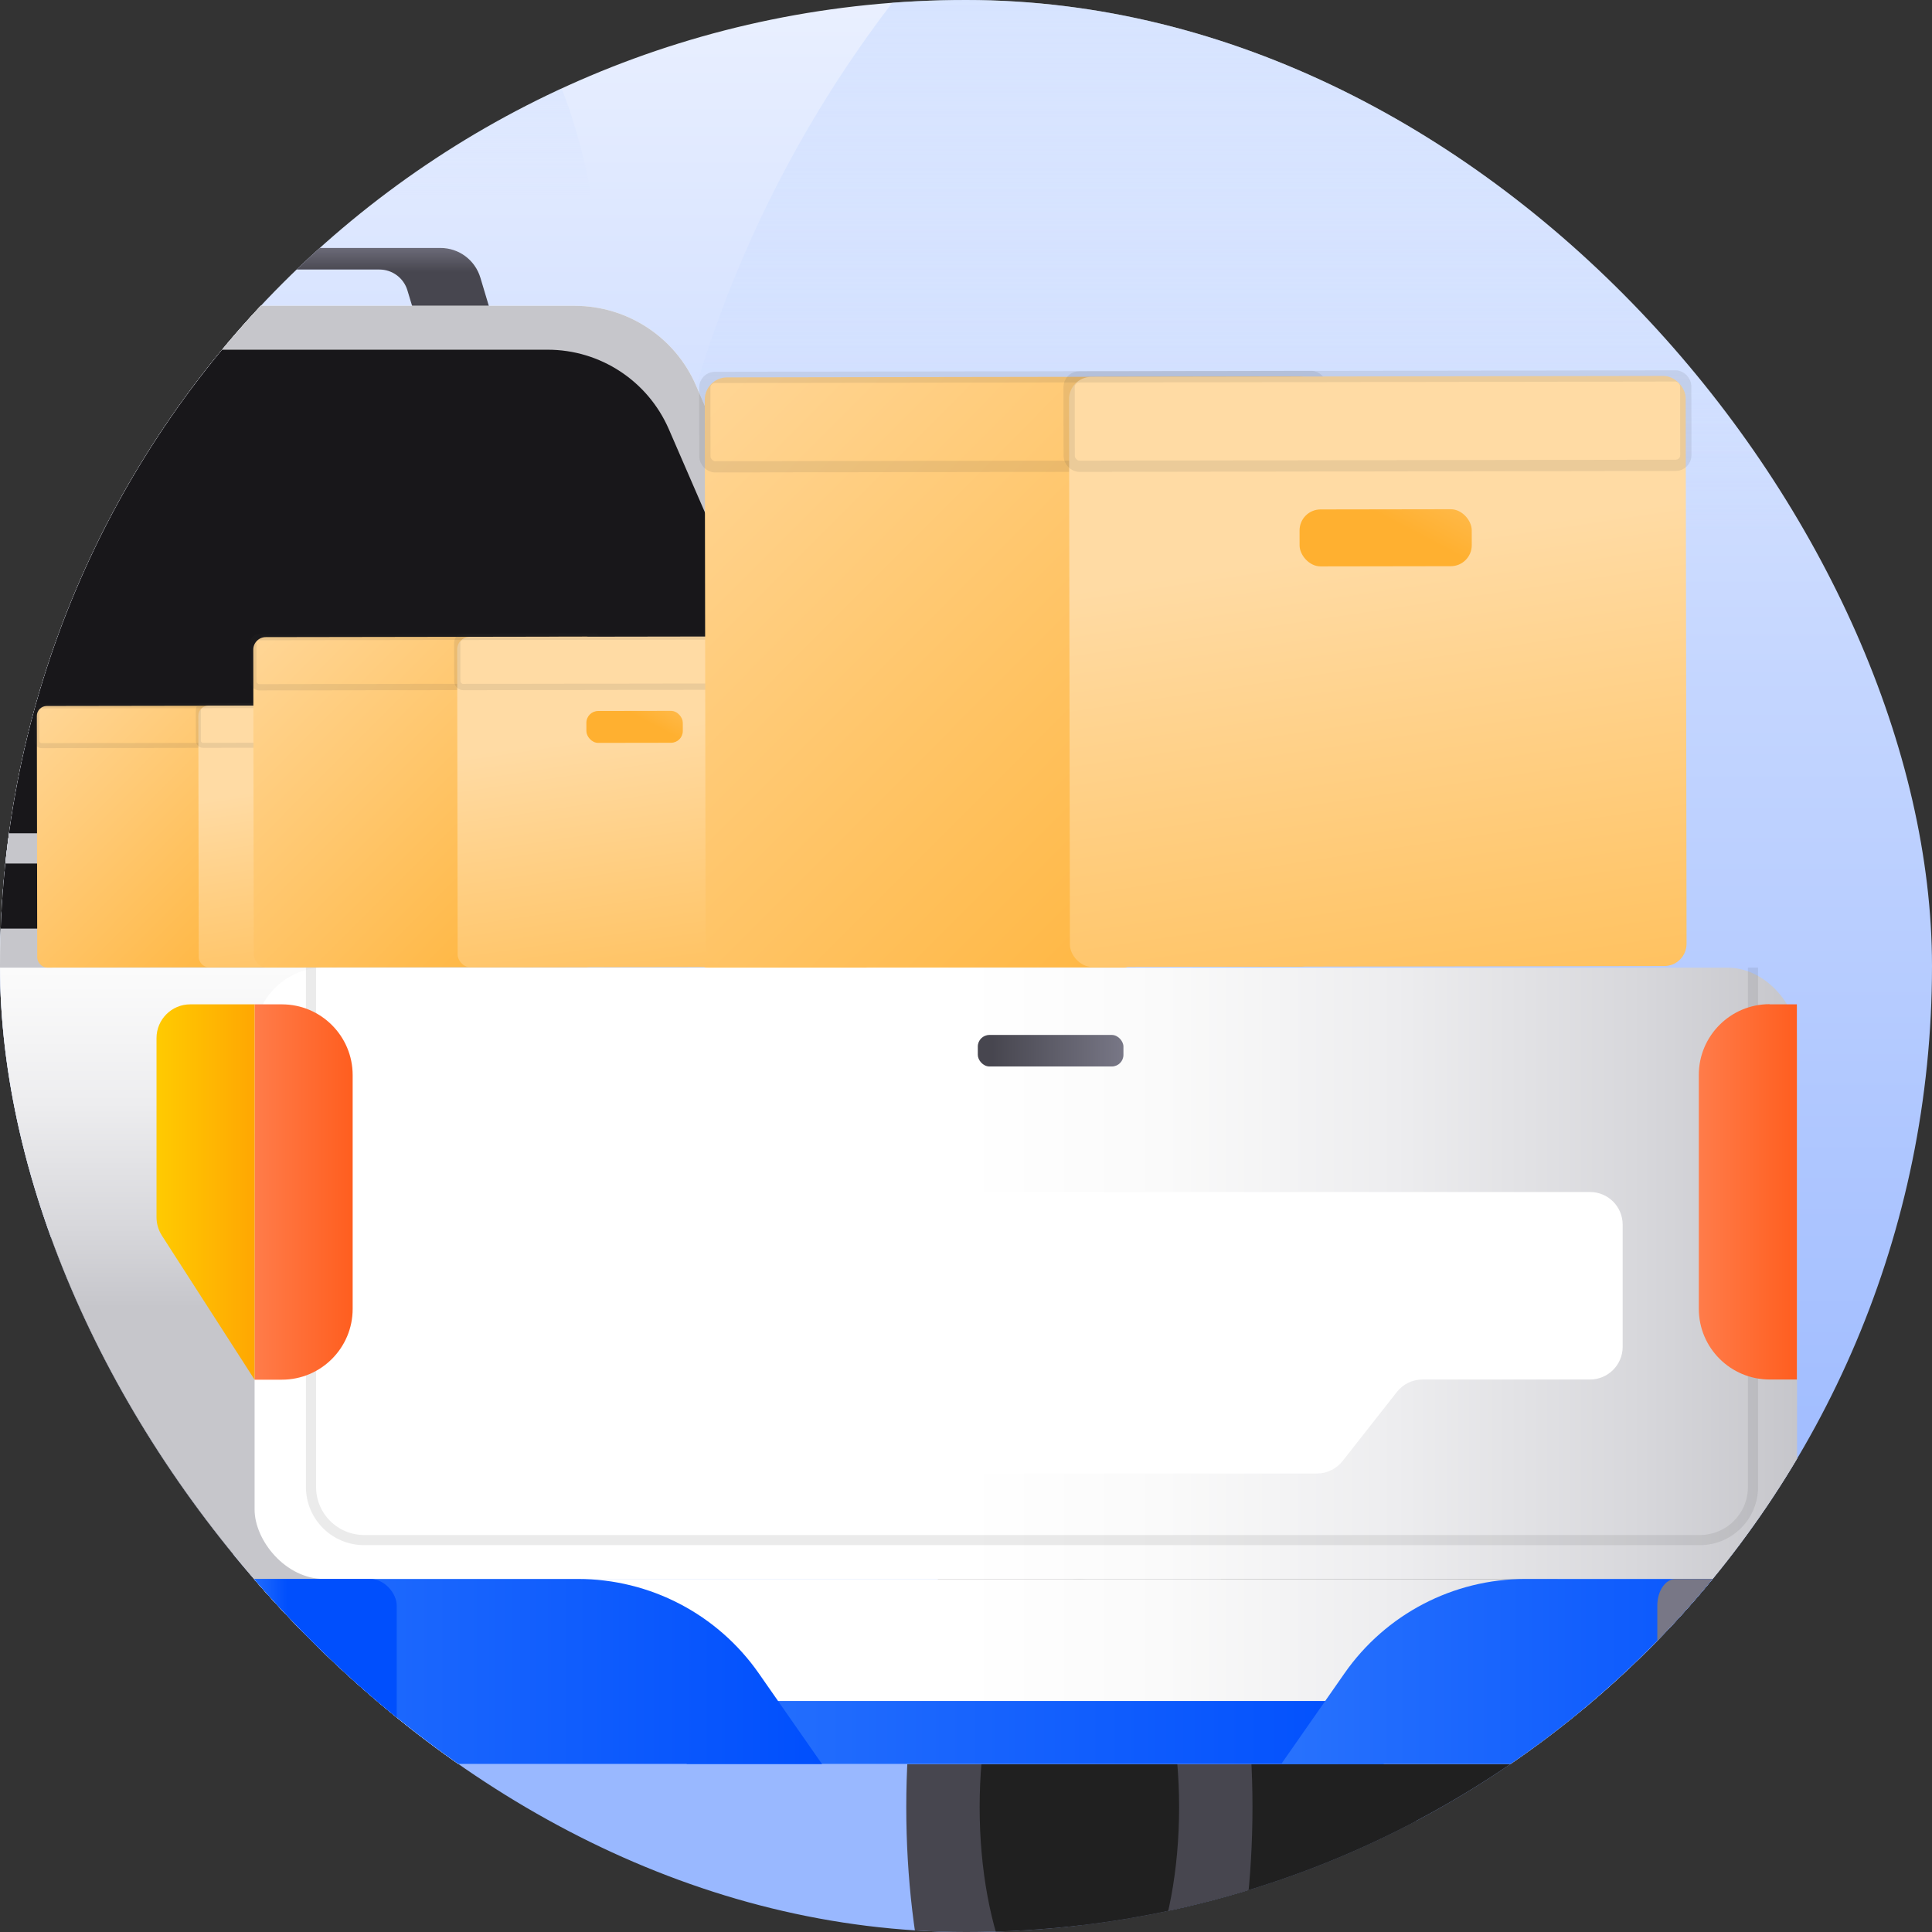
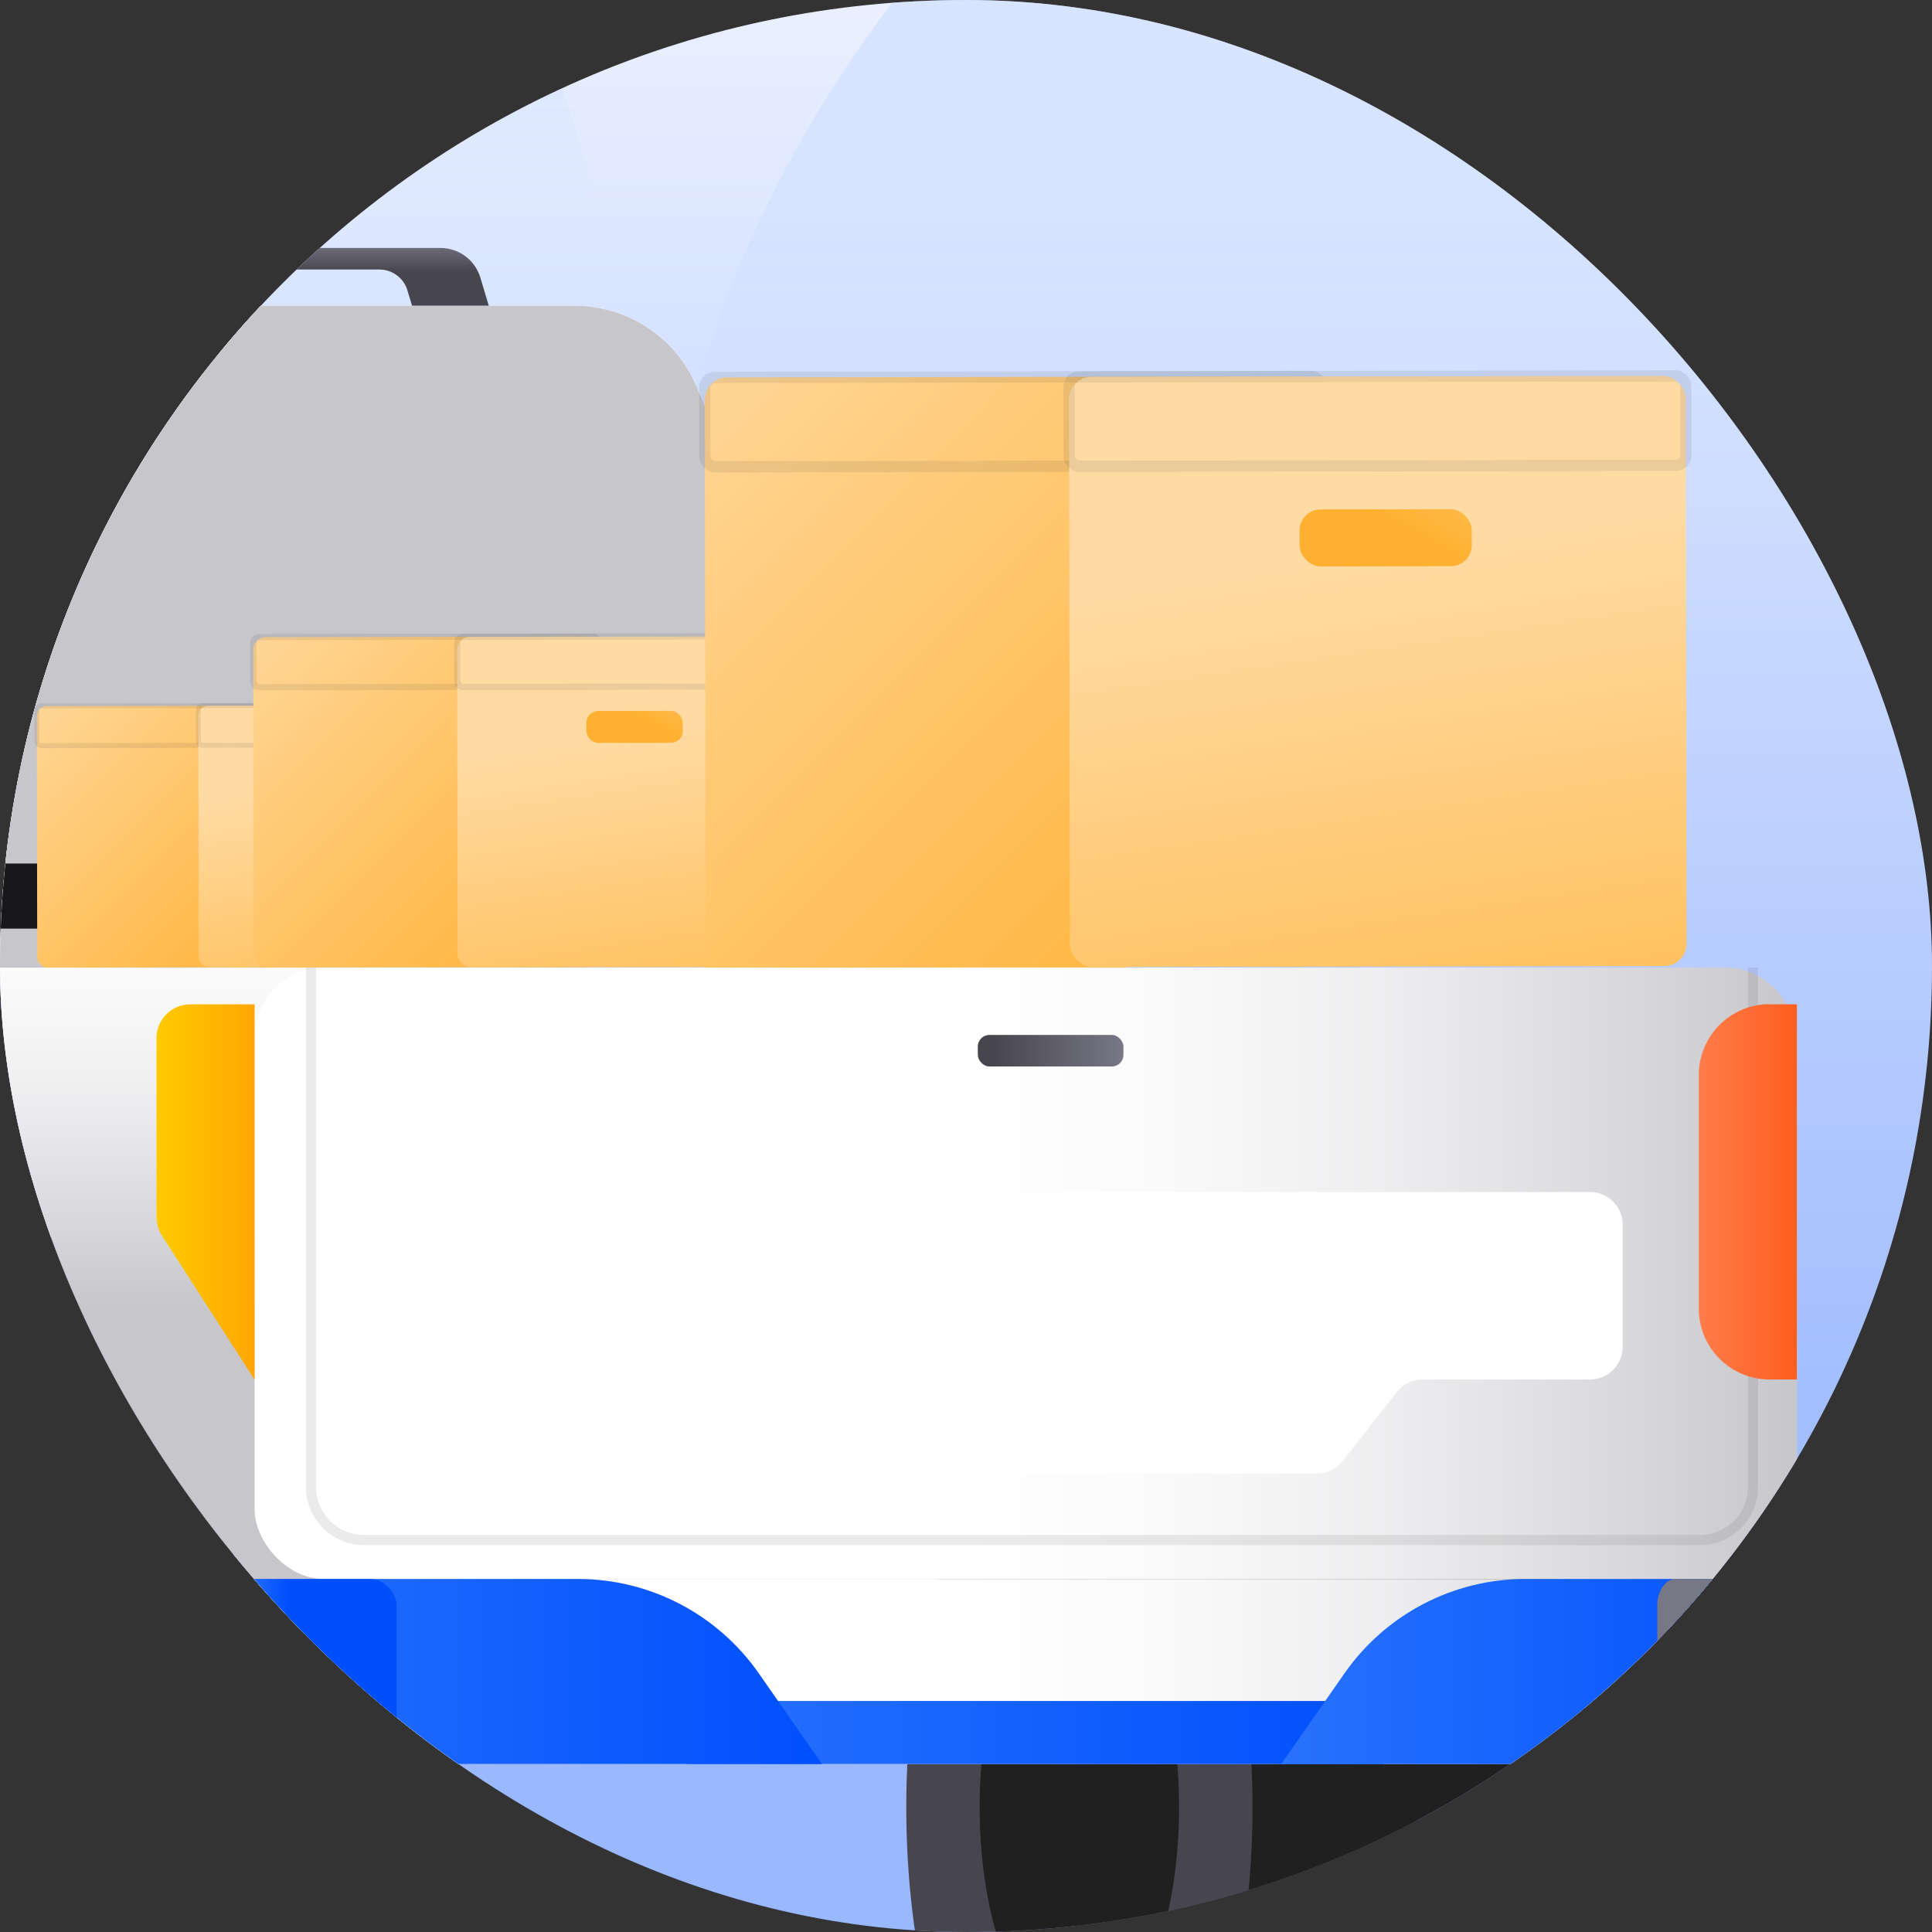
<svg xmlns="http://www.w3.org/2000/svg" xmlns:xlink="http://www.w3.org/1999/xlink" id="Layer_2" data-name="Layer 2" viewBox="0 0 104.8 104.8">
  <rect x="0" y="0" width="104.8" height="104.8" fill="#333333" stroke="none" />
  <defs>
    <style>
      .cls-1 {
        stroke-width: .55px;
      }

      .cls-1, .cls-2, .cls-3, .cls-4, .cls-5 {
        fill: none;
      }

      .cls-1, .cls-2, .cls-4, .cls-5 {
        opacity: .1;
        stroke: #393939;
        stroke-miterlimit: 10;
      }

      .cls-6 {
        fill: url(#linear-gradient-15);
      }

      .cls-7 {
        fill: url(#linear-gradient-13);
      }

      .cls-8 {
        fill: url(#linear-gradient-28);
      }

      .cls-9 {
        fill: url(#linear-gradient-42);
      }

      .cls-10 {
        fill: url(#linear-gradient-46);
      }

      .cls-11 {
        fill: url(#linear-gradient-2);
      }

      .cls-12 {
        fill: #47464f;
      }

      .cls-13 {
        fill: url(#linear-gradient-43);
      }

      .cls-14 {
        fill: url(#linear-gradient-25);
      }

      .cls-15 {
        fill: url(#linear-gradient-10);
      }

      .cls-16 {
        fill: url(#linear-gradient-12);
      }

      .cls-17 {
        fill: url(#linear-gradient-40);
      }

      .cls-18 {
        fill: url(#linear-gradient-27);
      }

      .cls-2 {
        stroke-width: .61px;
      }

      .cls-19 {
        fill: url(#linear-gradient-37);
      }

      .cls-20 {
        fill: #fff;
      }

      .cls-21 {
        fill: url(#linear-gradient-39);
      }

      .cls-22 {
        fill: url(#linear-gradient-47);
      }

      .cls-23 {
        fill: url(#linear-gradient-26);
      }

      .cls-24 {
        fill: url(#linear-gradient-4);
      }

      .cls-25 {
        fill: url(#linear-gradient-35);
      }

      .cls-26 {
        fill: url(#linear-gradient-30);
      }

      .cls-27 {
        fill: url(#linear-gradient-44);
      }

      .cls-28 {
        fill: url(#linear-gradient-49);
      }

      .cls-29 {
        fill: url(#linear-gradient-3);
      }

      .cls-30 {
        fill: url(#linear-gradient-34);
      }

      .cls-31 {
        fill: url(#linear-gradient-5);
      }

      .cls-32 {
        fill: url(#linear-gradient-38);
      }

      .cls-33 {
        fill: url(#linear-gradient-22);
      }

      .cls-34 {
        fill: url(#linear-gradient-24);
      }

      .cls-35 {
        fill: url(#linear-gradient-33);
      }

      .cls-36 {
        fill: url(#linear-gradient-8);
      }

      .cls-37 {
        fill: #202020;
      }

      .cls-38 {
        fill: url(#linear-gradient-14);
      }

      .cls-39 {
        fill: url(#linear-gradient-29);
      }

      .cls-40 {
        fill: url(#linear-gradient-20);
      }

      .cls-41 {
        fill: url(#linear-gradient-17);
      }

      .cls-42 {
        fill: url(#linear-gradient-50);
      }

      .cls-43 {
        fill: url(#linear-gradient-7);
      }

      .cls-44 {
        fill: url(#linear-gradient-9);
      }

      .cls-45 {
        fill: url(#linear-gradient-11);
      }

      .cls-46 {
        fill: url(#linear-gradient-19);
      }

      .cls-47 {
        fill: #c6c6cb;
      }

      .cls-48 {
        fill: url(#linear-gradient-6);
      }

      .cls-49 {
        fill: url(#linear-gradient-36);
      }

      .cls-50 {
        fill: url(#linear-gradient-21);
      }

      .cls-4 {
        stroke-width: .27px;
      }

      .cls-51 {
        fill: url(#linear-gradient-45);
      }

      .cls-5 {
        stroke-width: .34px;
      }

      .cls-52 {
        fill: url(#linear-gradient-48);
      }

      .cls-53 {
        fill: url(#linear-gradient-32);
      }

      .cls-54 {
        fill: url(#linear-gradient-41);
      }

      .cls-55 {
        fill: url(#linear-gradient-16);
      }

      .cls-56 {
        fill: url(#linear-gradient);
      }

      .cls-57 {
        fill: url(#linear-gradient-23);
      }

      .cls-58 {
        fill: url(#linear-gradient-31);
      }

      .cls-59 {
        clip-path: url(#clippath);
      }

      .cls-60 {
        fill: url(#linear-gradient-18);
      }
    </style>
    <clipPath id="clippath">
      <rect class="cls-3" x="0" y="0" width="104.8" height="104.8" rx="52.4" ry="52.4" />
    </clipPath>
    <linearGradient id="linear-gradient" x1="-884.79" y1="14.95" x2="-884.79" y2="12.99" gradientTransform="translate(897.65)" gradientUnits="userSpaceOnUse">
      <stop offset=".1" stop-color="#47464f" />
      <stop offset="1" stop-color="#787786" />
    </linearGradient>
    <linearGradient id="linear-gradient-2" x1="-919.88" y1="28.22" x2="-919.88" y2="70.93" gradientTransform="translate(897.65)" gradientUnits="userSpaceOnUse">
      <stop offset=".46" stop-color="#fff" />
      <stop offset=".59" stop-color="#fafafa" />
      <stop offset=".74" stop-color="#ededef" />
      <stop offset=".9" stop-color="#d7d7db" />
      <stop offset="1" stop-color="#c6c6cb" />
    </linearGradient>
    <linearGradient id="linear-gradient-3" x1="-891.46" y1="85.38" x2="-891.46" y2="95.13" xlink:href="#linear-gradient-2" />
    <linearGradient id="linear-gradient-4" x1="-912.66" y1="48.6" x2="-851.24" y2="48.6" gradientTransform="translate(897.65)" gradientUnits="userSpaceOnUse">
      <stop offset=".1" stop-color="#18171a" />
      <stop offset="1" stop-color="#18171a" />
    </linearGradient>
    <linearGradient id="linear-gradient-5" x1="-912.66" y1="32.09" x2="-853.68" y2="32.09" xlink:href="#linear-gradient-4" />
    <linearGradient id="linear-gradient-6" x1="-3725.01" y1="-77.41" x2="-3708.22" y2="-94.2" gradientTransform="translate(3762.8 -39.53) scale(1 -1)" gradientUnits="userSpaceOnUse">
      <stop offset="0" stop-color="#ffb030" />
      <stop offset="1" stop-color="#ffdba4" />
    </linearGradient>
    <linearGradient id="linear-gradient-7" x1="-5480.25" y1="397.17" x2="-5480.25" y2="378.27" gradientTransform="translate(5531.01 -380.8) rotate(-8.43) scale(1 -1)" xlink:href="#linear-gradient-6" />
    <linearGradient id="linear-gradient-8" x1="-5481.15" y1="377.76" x2="-5484.14" y2="373.7" gradientTransform="translate(5531.4 -387.23) rotate(-8.43) scale(1 -1)" xlink:href="#linear-gradient-6" />
    <linearGradient id="linear-gradient-9" x1="-3689.12" y1="-77.51" x2="-3672.33" y2="-94.29" gradientTransform="translate(3691.02 -39.67) scale(1 -1)" xlink:href="#linear-gradient-6" />
    <linearGradient id="linear-gradient-10" x1="-5444.77" y1="391.82" x2="-5444.77" y2="372.92" gradientTransform="translate(5459.23 -380.94) rotate(-8.43) scale(1 -1)" xlink:href="#linear-gradient-6" />
    <linearGradient id="linear-gradient-11" x1="-5445.66" y1="372.41" x2="-5448.65" y2="368.35" gradientTransform="translate(5459.63 -387.37) rotate(-8.43) scale(1 -1)" xlink:href="#linear-gradient-6" />
    <linearGradient id="linear-gradient-12" x1="-3704.8" y1="-77.37" x2="-3683.59" y2="-98.58" gradientTransform="translate(3718.4 -43.38) scale(1 -1)" xlink:href="#linear-gradient-6" />
    <linearGradient id="linear-gradient-13" x1="-5460.86" y1="396.53" x2="-5460.86" y2="372.66" gradientTransform="translate(5491.23 -384.65) rotate(-8.43) scale(1 -1)" xlink:href="#linear-gradient-6" />
    <linearGradient id="linear-gradient-14" x1="-5462" y1="372.01" x2="-5465.77" y2="366.88" gradientTransform="translate(5491.72 -392.78) rotate(-8.43) scale(1 -1)" xlink:href="#linear-gradient-6" />
    <linearGradient id="linear-gradient-15" x1="-3744.16" y1="-76.89" x2="-3706.28" y2="-114.77" gradientTransform="translate(3782.14 -57.45) scale(1 -1)" xlink:href="#linear-gradient-6" />
    <linearGradient id="linear-gradient-16" x1="-5502.02" y1="411.38" x2="-5502.02" y2="368.74" gradientTransform="translate(5572.36 -398.74) rotate(-8.43) scale(1 -1)" xlink:href="#linear-gradient-6" />
    <linearGradient id="linear-gradient-17" x1="-5504.05" y1="367.58" x2="-5510.78" y2="358.42" gradientTransform="translate(5573.24 -413.25) rotate(-8.43) scale(1 -1)" xlink:href="#linear-gradient-6" />
    <linearGradient id="linear-gradient-18" x1="-883.85" y1="69.07" x2="-800.18" y2="69.07" xlink:href="#linear-gradient-2" />
    <linearGradient id="linear-gradient-19" x1="-883.85" y1="90.67" x2="-800.18" y2="90.67" xlink:href="#linear-gradient-2" />
    <linearGradient id="linear-gradient-20" x1="-884.31" y1="90.67" x2="-882.06" y2="90.67" xlink:href="#linear-gradient" />
    <linearGradient id="linear-gradient-21" x1="-3249.93" y1="19949.58" x2="-3248.39" y2="19949.58" gradientTransform="translate(-3154.43 20040.25) rotate(-180)" xlink:href="#linear-gradient" />
    <linearGradient id="linear-gradient-22" x1="-883.85" y1="64.66" x2="-878.53" y2="64.66" gradientTransform="translate(897.65)" gradientUnits="userSpaceOnUse">
      <stop offset="0" stop-color="#ff7c4a" />
      <stop offset="1" stop-color="#ff5e1f" />
    </linearGradient>
    <linearGradient id="linear-gradient-23" x1="-805.5" y1="64.66" x2="-800.18" y2="64.66" xlink:href="#linear-gradient-22" />
    <linearGradient id="linear-gradient-24" x1="-889.17" y1="64.66" x2="-883.85" y2="64.66" gradientTransform="translate(897.65)" gradientUnits="userSpaceOnUse">
      <stop offset=".02" stop-color="#ffca01" />
      <stop offset="1" stop-color="#ffa702" />
    </linearGradient>
    <linearGradient id="linear-gradient-25" x1="-844.62" y1="57" x2="-836.71" y2="57" xlink:href="#linear-gradient" />
    <linearGradient id="linear-gradient-26" x1="74.35" y1="-19.58" x2="74.35" y2="95.47" gradientUnits="userSpaceOnUse">
      <stop offset="0" stop-color="#fff" />
      <stop offset=".08" stop-color="#f4f7ff" />
      <stop offset=".5" stop-color="#c3d5ff" />
      <stop offset=".82" stop-color="#a4bfff" />
      <stop offset="1" stop-color="#99b8ff" />
    </linearGradient>
    <linearGradient id="linear-gradient-27" x1="99.83" y1="30.09" x2="99.83" y2="-26.68" gradientUnits="userSpaceOnUse">
      <stop offset="0" stop-color="#c7daff" stop-opacity="0" />
      <stop offset="1" stop-color="#c7daff" />
    </linearGradient>
    <linearGradient id="linear-gradient-28" x1="2.36" y1="11.24" x2="2.36" y2="-15.16" xlink:href="#linear-gradient-27" />
    <linearGradient id="linear-gradient-29" x1="-891.46" y1="85.38" x2="-891.46" y2="95.13" xlink:href="#linear-gradient-2" />
    <linearGradient id="linear-gradient-30" x1="-912.66" y1="32.09" x2="-853.68" y2="32.09" xlink:href="#linear-gradient-4" />
    <linearGradient id="linear-gradient-31" x1="-5480.25" y1="397.17" x2="-5480.25" y2="378.27" gradientTransform="translate(5531.01 -380.8) rotate(-8.43) scale(1 -1)" xlink:href="#linear-gradient-6" />
    <linearGradient id="linear-gradient-32" x1="-5481.15" y1="377.76" x2="-5484.14" y2="373.7" gradientTransform="translate(5531.4 -387.23) rotate(-8.43) scale(1 -1)" xlink:href="#linear-gradient-6" />
    <linearGradient id="linear-gradient-33" x1="-3689.12" y1="-77.51" x2="-3672.33" y2="-94.29" gradientTransform="translate(3691.02 -39.67) scale(1 -1)" xlink:href="#linear-gradient-6" />
    <linearGradient id="linear-gradient-34" x1="-5444.77" y1="391.82" x2="-5444.77" y2="372.92" gradientTransform="translate(5459.23 -380.94) rotate(-8.43) scale(1 -1)" xlink:href="#linear-gradient-6" />
    <linearGradient id="linear-gradient-35" x1="-5445.66" y1="372.41" x2="-5448.65" y2="368.35" gradientTransform="translate(5459.63 -387.37) rotate(-8.43) scale(1 -1)" xlink:href="#linear-gradient-6" />
    <linearGradient id="linear-gradient-36" x1="-3704.8" y1="-77.37" x2="-3683.59" y2="-98.58" gradientTransform="translate(3718.4 -43.38) scale(1 -1)" xlink:href="#linear-gradient-6" />
    <linearGradient id="linear-gradient-37" x1="-5460.86" y1="396.53" x2="-5460.86" y2="372.66" gradientTransform="translate(5491.23 -384.65) rotate(-8.43) scale(1 -1)" xlink:href="#linear-gradient-6" />
    <linearGradient id="linear-gradient-38" x1="-5462" y1="372.01" x2="-5465.77" y2="366.88" gradientTransform="translate(5491.72 -392.78) rotate(-8.43) scale(1 -1)" xlink:href="#linear-gradient-6" />
    <linearGradient id="linear-gradient-39" x1="-3744.16" y1="-76.89" x2="-3706.28" y2="-114.77" gradientTransform="translate(3782.14 -57.45) scale(1 -1)" xlink:href="#linear-gradient-6" />
    <linearGradient id="linear-gradient-40" x1="-5502.02" y1="411.38" x2="-5502.02" y2="368.74" gradientTransform="translate(5572.36 -398.74) rotate(-8.43) scale(1 -1)" xlink:href="#linear-gradient-6" />
    <linearGradient id="linear-gradient-41" x1="-5504.05" y1="367.58" x2="-5510.78" y2="358.42" gradientTransform="translate(5573.24 -413.25) rotate(-8.43) scale(1 -1)" xlink:href="#linear-gradient-6" />
    <linearGradient id="linear-gradient-42" x1="-883.85" y1="69.07" x2="-800.18" y2="69.07" xlink:href="#linear-gradient-2" />
    <linearGradient id="linear-gradient-43" x1="-883.85" y1="90.67" x2="-800.18" y2="90.67" xlink:href="#linear-gradient-2" />
    <linearGradient id="linear-gradient-44" x1="37.25" y1="93.98" x2="75.05" y2="93.98" gradientUnits="userSpaceOnUse">
      <stop offset="0" stop-color="#2872fd" />
      <stop offset="1" stop-color="#004ffd" />
    </linearGradient>
    <linearGradient id="linear-gradient-45" x1="11.01" y1="90.67" x2="44.59" y2="90.67" xlink:href="#linear-gradient-44" />
    <linearGradient id="linear-gradient-46" x1="-884.31" y1="90.67" x2="-882.06" y2="90.67" gradientTransform="translate(897.65)" xlink:href="#linear-gradient-44" />
    <linearGradient id="linear-gradient-47" x1="69.49" y1="90.67" x2="100.28" y2="90.67" xlink:href="#linear-gradient-44" />
    <linearGradient id="linear-gradient-48" x1="-3249.93" y1="19949.58" x2="-3248.39" y2="19949.58" gradientTransform="translate(-3154.43 20040.25) rotate(-180)" xlink:href="#linear-gradient" />
    <linearGradient id="linear-gradient-49" x1="-805.5" y1="64.66" x2="-800.18" y2="64.66" xlink:href="#linear-gradient-22" />
    <linearGradient id="linear-gradient-50" x1="-844.62" y1="57" x2="-836.71" y2="57" xlink:href="#linear-gradient" />
  </defs>
  <g id="Quiz">
    <g class="cls-59">
      <g>
        <path d="M-96.71,67.12H12.65v28.57h-101.75c-4.2,0-7.61-3.41-7.61-7.61v-20.96h0Z" />
        <g>
          <ellipse class="cls-37" cx="3.26" cy="98.03" rx="9.39" ry="21.48" />
          <rect class="cls-37" x="-15" y="76.55" width="18.26" height="42.96" />
        </g>
        <g>
          <ellipse class="cls-37" cx="76.82" cy="98.03" rx="9.39" ry="21.48" />
          <rect class="cls-37" x="58.55" y="76.55" width="18.26" height="42.96" />
          <ellipse class="cls-12" cx="58.55" cy="98.03" rx="9.39" ry="21.48" />
          <ellipse class="cls-37" cx="58.55" cy="98.03" rx="5.41" ry="12.38" />
        </g>
        <path class="cls-56" d="M26.73,17.34h-4.15l-.48-1.59c-.2-.67-.82-1.13-1.52-1.13H5.77c-.53,0-1.04.27-1.33.72l-1.3,2H-1.01s1.86-2.86,1.86-2.86c.42-.64,1.13-1.03,1.9-1.03h21.14c1,0,1.88.65,2.17,1.62l.68,2.27Z" />
        <path class="cls-11" d="M53.04,56.14l-34.82,29.51-11.85,10.05H-.84c-1.39,0-2.57-.98-2.84-2.34-.38-1.95-1.06-4.85-2.17-7.7-1.79-4.62-4.68-9.1-9.16-9.1s-6.83,4.47-8.05,9.1c-1.31,4.94-1.34,10.05-1.34,10.05h-42.92c-1.5,0-2.77-1.11-2.97-2.61,0-.02,0-.03,0-.05-.26-1.94-.76-4.69-1.7-7.39-1.62-4.62-4.53-9.1-9.76-9.1s-7.6,4.48-8.65,9.1c-1.12,4.94-.74,10.05-.74,10.05l-3.42-3.42c-1.77-1.77-2.8-4.13-2.91-6.63,0-.14,0-.29,0-.43v-23.34c0-2.73,1.9-5.1,4.57-5.7l16.58-3.7,23.77-29.62c3.19-3.97,8-6.28,13.1-6.28H31.18c2.85,0,5.44,1.7,6.57,4.31l13.7,31.58,1.58,3.65Z" />
        <path class="cls-29" d="M18.22,85.65l-7.21,10.05H-.84c-1.39,0-2.57-.98-2.84-2.34-.38-1.95-1.06-4.85-2.17-7.7h24.06Z" />
        <path class="cls-47" d="M51.45,52.49H-13.93c-2.09,0-3.79-1.7-3.79-3.79v-26.75c.01-2.98,2.49-5.36,5.47-5.36H31.18c2.85,0,5.44,1.7,6.57,4.31l13.7,31.58Z" />
        <rect class="cls-24" x="-15" y="46.84" width="61.42" height="3.53" rx="1.3" ry="1.3" />
        <path class="cls-31" d="M29.72,18.97H-12.07c-1.62,0-2.94,1.31-2.94,2.94v19.8c0,1.93,1.56,3.49,3.49,3.49h51.99c2.51,0,4.2-2.58,3.2-4.88l-7.39-17.04c-1.14-2.62-3.72-4.31-6.57-4.31Z" />
        <g>
          <rect class="cls-48" x="37.91" y="38.32" width="14.83" height="14.19" rx=".54" ry=".54" transform="translate(90.71 90.76) rotate(179.91)" />
          <rect class="cls-4" x="37.9" y="38.32" width="14.83" height="2.15" rx=".24" ry=".24" transform="translate(90.68 78.73) rotate(179.91)" />
          <rect class="cls-43" x="46.66" y="38.31" width="14.83" height="14.19" rx=".54" ry=".54" transform="translate(108.22 90.72) rotate(179.91)" />
          <rect class="cls-36" x="52.2" y="41.5" width="4.14" height="1.37" rx=".51" ry=".51" transform="translate(108.6 84.29) rotate(179.91)" />
          <rect class="cls-4" x="46.65" y="38.31" width="14.83" height="2.15" rx=".24" ry=".24" transform="translate(108.19 78.69) rotate(179.91)" />
        </g>
        <g>
          <rect class="cls-44" x="2.02" y="38.28" width="14.83" height="14.19" rx=".54" ry=".54" transform="translate(18.93 90.74) rotate(179.91)" />
          <rect class="cls-4" x="2.01" y="38.28" width="14.83" height="2.15" rx=".24" ry=".24" transform="translate(18.9 78.7) rotate(179.91)" />
          <rect class="cls-15" x="10.77" y="38.27" width="14.83" height="14.19" rx=".54" ry=".54" transform="translate(36.44 90.7) rotate(179.91)" />
          <rect class="cls-45" x="16.31" y="41.46" width="4.14" height="1.37" rx=".51" ry=".51" transform="translate(36.82 84.27) rotate(179.91)" />
          <rect class="cls-4" x="10.76" y="38.27" width="14.83" height="2.15" rx=".24" ry=".24" transform="translate(36.41 78.66) rotate(179.91)" />
        </g>
        <g>
          <rect class="cls-16" x="13.76" y="34.55" width="18.73" height="17.92" rx=".68" ry=".68" transform="translate(46.31 86.98) rotate(179.91)" />
          <rect class="cls-5" x="13.74" y="34.55" width="18.73" height="2.72" rx=".31" ry=".31" transform="translate(46.27 71.78) rotate(179.91)" />
          <rect class="cls-7" x="24.82" y="34.53" width="18.73" height="17.92" rx=".68" ry=".68" transform="translate(68.43 86.93) rotate(179.91)" />
          <rect class="cls-38" x="31.81" y="38.57" width="5.23" height="1.73" rx=".64" ry=".64" transform="translate(68.91 78.81) rotate(179.91)" />
          <rect class="cls-5" x="24.81" y="34.53" width="18.73" height="2.72" rx=".31" ry=".31" transform="translate(68.4 71.73) rotate(179.91)" />
        </g>
        <g>
          <rect class="cls-6" x="38.26" y="20.45" width="33.45" height="32.01" rx="1.21" ry="1.21" transform="translate(110.02 72.82) rotate(179.91)" />
          <rect class="cls-2" x="38.24" y="20.45" width="33.45" height="4.85" rx=".55" ry=".55" transform="translate(109.96 45.66) rotate(179.91)" />
          <rect class="cls-55" x="58.01" y="20.42" width="33.45" height="32.01" rx="1.21" ry="1.21" transform="translate(149.53 72.73) rotate(179.91)" />
          <rect class="cls-41" x="70.51" y="27.62" width="9.34" height="3.09" rx="1.14" ry="1.14" transform="translate(150.39 58.22) rotate(179.91)" />
          <rect class="cls-2" x="57.99" y="20.42" width="33.45" height="4.85" rx=".55" ry=".55" transform="translate(149.47 45.57) rotate(179.91)" />
        </g>
        <rect class="cls-60" x="13.81" y="52.49" width="83.67" height="33.16" rx="3.77" ry="3.77" />
        <path class="cls-1" d="M16.87,52.49v28.17c0,1.59,1.29,2.88,2.88,2.88h72.46c1.59,0,2.88-1.29,2.88-2.88v-28.17" />
        <path class="cls-46" d="M97.48,85.65H13.81v10.04h78.99c2.58,0,4.67-2.09,4.67-4.67v-5.37Z" />
        <rect class="cls-47" x="37.25" y="92.27" width="37.81" height="3.42" />
        <path class="cls-47" d="M31.35,85.65H11.01v10.04h33.58l-3.43-4.92c-2.24-3.21-5.9-5.12-9.81-5.12Z" />
        <rect class="cls-40" x="6.37" y="85.65" width="15.15" height="10.04" rx="1.44" ry="1.44" />
-         <path class="cls-47" d="M82.73,85.65h15.78c.98,0,1.77.79,1.77,1.77v3.6c0,2.58-2.09,4.67-4.67,4.67h-26.11s3.43-4.92,3.43-4.92c2.24-3.21,5.9-5.12,9.81-5.12Z" />
        <path class="cls-50" d="M90.89,95.69h8.4c.55,0,.99-.65.99-1.44v-7.16c0-.8-.44-1.44-.99-1.44h-8.4c-.55,0-.99.65-.99,1.44v7.16c0,.8.44,1.44.99,1.44Z" />
        <path class="cls-33" d="M13.81,54.48h1.48c2.12,0,3.84,1.72,3.84,3.84v12.68c0,2.12-1.72,3.84-3.84,3.84h-1.48v-20.35h0Z" />
        <path class="cls-57" d="M95.99,54.48h1.48v20.35h-1.48c-2.12,0-3.84-1.72-3.84-3.84v-12.68c0-2.12,1.72-3.84,3.84-3.84Z" />
        <path class="cls-34" d="M13.81,74.84l-5.03-7.82c-.19-.3-.29-.64-.29-.99v-9.72c0-1.01.82-1.83,1.83-1.83h3.49s0,20.35,0,20.35Z" />
        <rect class="cls-14" x="53.04" y="56.14" width="7.9" height="1.71" rx=".63" ry=".63" />
        <path class="cls-20" d="M88.02,66.43v6.63c0,.98-.8,1.77-1.77,1.77h-9.09c-.54,0-1.06.25-1.39.68l-2.94,3.74c-.34.43-.85.68-1.4.68h-33.31c-.55,0-1.06-.25-1.4-.68l-2.94-3.74c-.34-.43-.85-.68-1.39-.68h-9.09c-.98,0-1.77-.79-1.77-1.77v-6.63c0-.98.8-1.77,1.77-1.77h62.95c.98,0,1.77.79,1.77,1.77Z" />
      </g>
      <g>
        <rect class="cls-23" x="-18.9" y="-58.1" width="186.5" height="186.5" rx="13.65" ry="13.65" />
        <path class="cls-18" d="M163.68,28.6c-5.2-30.57-31.8-53.85-63.85-53.85S41.18-1.97,35.98,28.6h127.69Z" />
        <path class="cls-8" d="M32.05,10.55C29.63-3.67,17.26-14.5,2.36-14.5S-24.92-3.67-27.34,10.55h59.4Z" />
      </g>
      <g>
        <path d="M-96.71,67.12H12.65v28.57h-101.75c-4.2,0-7.61-3.41-7.61-7.61v-20.96h0Z" />
        <g>
          <ellipse class="cls-37" cx="3.26" cy="98.03" rx="9.39" ry="21.48" />
          <rect class="cls-37" x="-15" y="76.55" width="18.26" height="42.96" />
        </g>
        <g>
          <ellipse class="cls-37" cx="76.82" cy="98.03" rx="9.39" ry="21.48" />
          <rect class="cls-37" x="58.55" y="76.55" width="18.26" height="42.96" />
          <ellipse class="cls-12" cx="58.55" cy="98.03" rx="9.39" ry="21.48" />
          <ellipse class="cls-37" cx="58.55" cy="98.03" rx="5.41" ry="12.38" />
        </g>
        <path class="cls-56" d="M26.73,17.34h-4.15l-.48-1.59c-.2-.67-.82-1.13-1.52-1.13H5.77c-.53,0-1.04.27-1.33.72l-1.3,2H-1.01s1.86-2.86,1.86-2.86c.42-.64,1.13-1.03,1.9-1.03h21.14c1,0,1.88.65,2.17,1.62l.68,2.27Z" />
        <path class="cls-11" d="M53.04,56.14l-34.82,29.51-11.85,10.05H-.84c-1.39,0-2.57-.98-2.84-2.34-.38-1.95-1.06-4.85-2.17-7.7-1.79-4.62-4.68-9.1-9.16-9.1s-6.83,4.47-8.05,9.1c-1.31,4.94-1.34,10.05-1.34,10.05h-42.92c-1.5,0-2.77-1.11-2.97-2.61,0-.02,0-.03,0-.05-.26-1.94-.76-4.69-1.7-7.39-1.62-4.62-4.53-9.1-9.76-9.1s-7.6,4.48-8.65,9.1c-1.12,4.94-.74,10.05-.74,10.05l-3.42-3.42c-1.77-1.77-2.8-4.13-2.91-6.63,0-.14,0-.29,0-.43v-23.34c0-2.73,1.9-5.1,4.57-5.7l16.58-3.7,23.77-29.62c3.19-3.97,8-6.28,13.1-6.28H31.18c2.85,0,5.44,1.7,6.57,4.31l13.7,31.58,1.58,3.65Z" />
        <path class="cls-39" d="M18.22,85.65l-7.21,10.05H-.84c-1.39,0-2.57-.98-2.84-2.34-.38-1.95-1.06-4.85-2.17-7.7h24.06Z" />
        <path class="cls-47" d="M51.45,52.49H-13.93c-2.09,0-3.79-1.7-3.79-3.79v-26.75c.01-2.98,2.49-5.36,5.47-5.36H31.18c2.85,0,5.44,1.7,6.57,4.31l13.7,31.58Z" />
        <rect class="cls-24" x="-15" y="46.84" width="61.42" height="3.53" rx="1.3" ry="1.3" />
-         <path class="cls-26" d="M29.72,18.97H-12.07c-1.62,0-2.94,1.31-2.94,2.94v19.8c0,1.93,1.56,3.49,3.49,3.49h51.99c2.51,0,4.2-2.58,3.2-4.88l-7.39-17.04c-1.14-2.62-3.72-4.31-6.57-4.31Z" />
        <g>
          <rect class="cls-48" x="37.91" y="38.32" width="14.83" height="14.19" rx=".54" ry=".54" transform="translate(90.71 90.76) rotate(179.91)" />
          <rect class="cls-4" x="37.9" y="38.32" width="14.83" height="2.15" rx=".24" ry=".24" transform="translate(90.68 78.73) rotate(179.91)" />
          <rect class="cls-58" x="46.66" y="38.31" width="14.83" height="14.19" rx=".54" ry=".54" transform="translate(108.22 90.72) rotate(179.91)" />
          <rect class="cls-53" x="52.2" y="41.5" width="4.14" height="1.37" rx=".51" ry=".51" transform="translate(108.6 84.29) rotate(179.91)" />
          <rect class="cls-4" x="46.65" y="38.31" width="14.83" height="2.15" rx=".24" ry=".24" transform="translate(108.19 78.69) rotate(179.91)" />
        </g>
        <g>
          <rect class="cls-35" x="2.02" y="38.28" width="14.83" height="14.19" rx=".54" ry=".54" transform="translate(18.93 90.74) rotate(179.91)" />
          <rect class="cls-4" x="2.01" y="38.28" width="14.83" height="2.15" rx=".24" ry=".24" transform="translate(18.9 78.7) rotate(179.91)" />
          <rect class="cls-30" x="10.77" y="38.27" width="14.83" height="14.19" rx=".54" ry=".54" transform="translate(36.44 90.7) rotate(179.91)" />
          <rect class="cls-25" x="16.31" y="41.46" width="4.14" height="1.37" rx=".51" ry=".51" transform="translate(36.82 84.27) rotate(179.91)" />
          <rect class="cls-4" x="10.76" y="38.27" width="14.83" height="2.15" rx=".24" ry=".24" transform="translate(36.41 78.66) rotate(179.91)" />
        </g>
        <g>
          <rect class="cls-49" x="13.76" y="34.55" width="18.73" height="17.92" rx=".68" ry=".68" transform="translate(46.31 86.98) rotate(179.91)" />
          <rect class="cls-5" x="13.74" y="34.55" width="18.73" height="2.72" rx=".31" ry=".31" transform="translate(46.27 71.78) rotate(179.91)" />
          <rect class="cls-19" x="24.82" y="34.53" width="18.73" height="17.92" rx=".68" ry=".68" transform="translate(68.43 86.93) rotate(179.91)" />
          <rect class="cls-32" x="31.81" y="38.57" width="5.23" height="1.73" rx=".64" ry=".64" transform="translate(68.91 78.81) rotate(179.91)" />
          <rect class="cls-5" x="24.81" y="34.53" width="18.73" height="2.72" rx=".31" ry=".31" transform="translate(68.4 71.73) rotate(179.91)" />
        </g>
        <g>
          <rect class="cls-21" x="38.26" y="20.45" width="33.45" height="32.01" rx="1.21" ry="1.21" transform="translate(110.02 72.82) rotate(179.91)" />
          <rect class="cls-2" x="38.24" y="20.45" width="33.45" height="4.85" rx=".55" ry=".55" transform="translate(109.96 45.66) rotate(179.91)" />
          <rect class="cls-17" x="58.01" y="20.42" width="33.45" height="32.01" rx="1.21" ry="1.21" transform="translate(149.53 72.73) rotate(179.91)" />
          <rect class="cls-54" x="70.51" y="27.62" width="9.34" height="3.09" rx="1.14" ry="1.14" transform="translate(150.39 58.22) rotate(179.91)" />
          <rect class="cls-2" x="57.99" y="20.42" width="33.45" height="4.85" rx=".55" ry=".55" transform="translate(149.47 45.57) rotate(179.91)" />
        </g>
        <rect class="cls-9" x="13.81" y="52.49" width="83.67" height="33.16" rx="3.77" ry="3.77" />
        <path class="cls-1" d="M16.87,52.49v28.17c0,1.59,1.29,2.88,2.88,2.88h72.46c1.59,0,2.88-1.29,2.88-2.88v-28.17" />
        <path class="cls-13" d="M97.48,85.65H13.81v10.04h78.99c2.58,0,4.67-2.09,4.67-4.67v-5.37Z" />
        <rect class="cls-27" x="37.25" y="92.27" width="37.81" height="3.42" />
        <path class="cls-51" d="M31.35,85.65H11.01v10.04h33.58l-3.43-4.92c-2.24-3.21-5.9-5.12-9.81-5.12Z" />
        <rect class="cls-10" x="6.37" y="85.65" width="15.15" height="10.04" rx="1.44" ry="1.44" />
        <path class="cls-22" d="M82.73,85.65h15.78c.98,0,1.77.79,1.77,1.77v3.6c0,2.58-2.09,4.67-4.67,4.67h-26.11s3.43-4.92,3.43-4.92c2.24-3.21,5.9-5.12,9.81-5.12Z" />
        <path class="cls-52" d="M90.89,95.69h8.4c.55,0,.99-.65.99-1.44v-7.16c0-.8-.44-1.44-.99-1.44h-8.4c-.55,0-.99.65-.99,1.44v7.16c0,.8.44,1.44.99,1.44Z" />
-         <path class="cls-33" d="M13.81,54.48h1.48c2.12,0,3.84,1.72,3.84,3.84v12.68c0,2.12-1.72,3.84-3.84,3.84h-1.48v-20.35h0Z" />
        <path class="cls-28" d="M95.99,54.48h1.48v20.35h-1.48c-2.12,0-3.84-1.72-3.84-3.84v-12.68c0-2.12,1.72-3.84,3.84-3.84Z" />
        <path class="cls-34" d="M13.81,74.84l-5.03-7.82c-.19-.3-.29-.64-.29-.99v-9.72c0-1.01.82-1.83,1.83-1.83h3.49s0,20.35,0,20.35Z" />
        <rect class="cls-42" x="53.04" y="56.14" width="7.9" height="1.71" rx=".63" ry=".63" />
        <path class="cls-20" d="M88.02,66.43v6.63c0,.98-.8,1.77-1.77,1.77h-9.09c-.54,0-1.06.25-1.39.68l-2.94,3.74c-.34.43-.85.68-1.4.68h-33.31c-.55,0-1.06-.25-1.4-.68l-2.94-3.74c-.34-.43-.85-.68-1.39-.68h-9.09c-.98,0-1.77-.79-1.77-1.77v-6.63c0-.98.8-1.77,1.77-1.77h62.95c.98,0,1.77.79,1.77,1.77Z" />
      </g>
    </g>
  </g>
</svg>